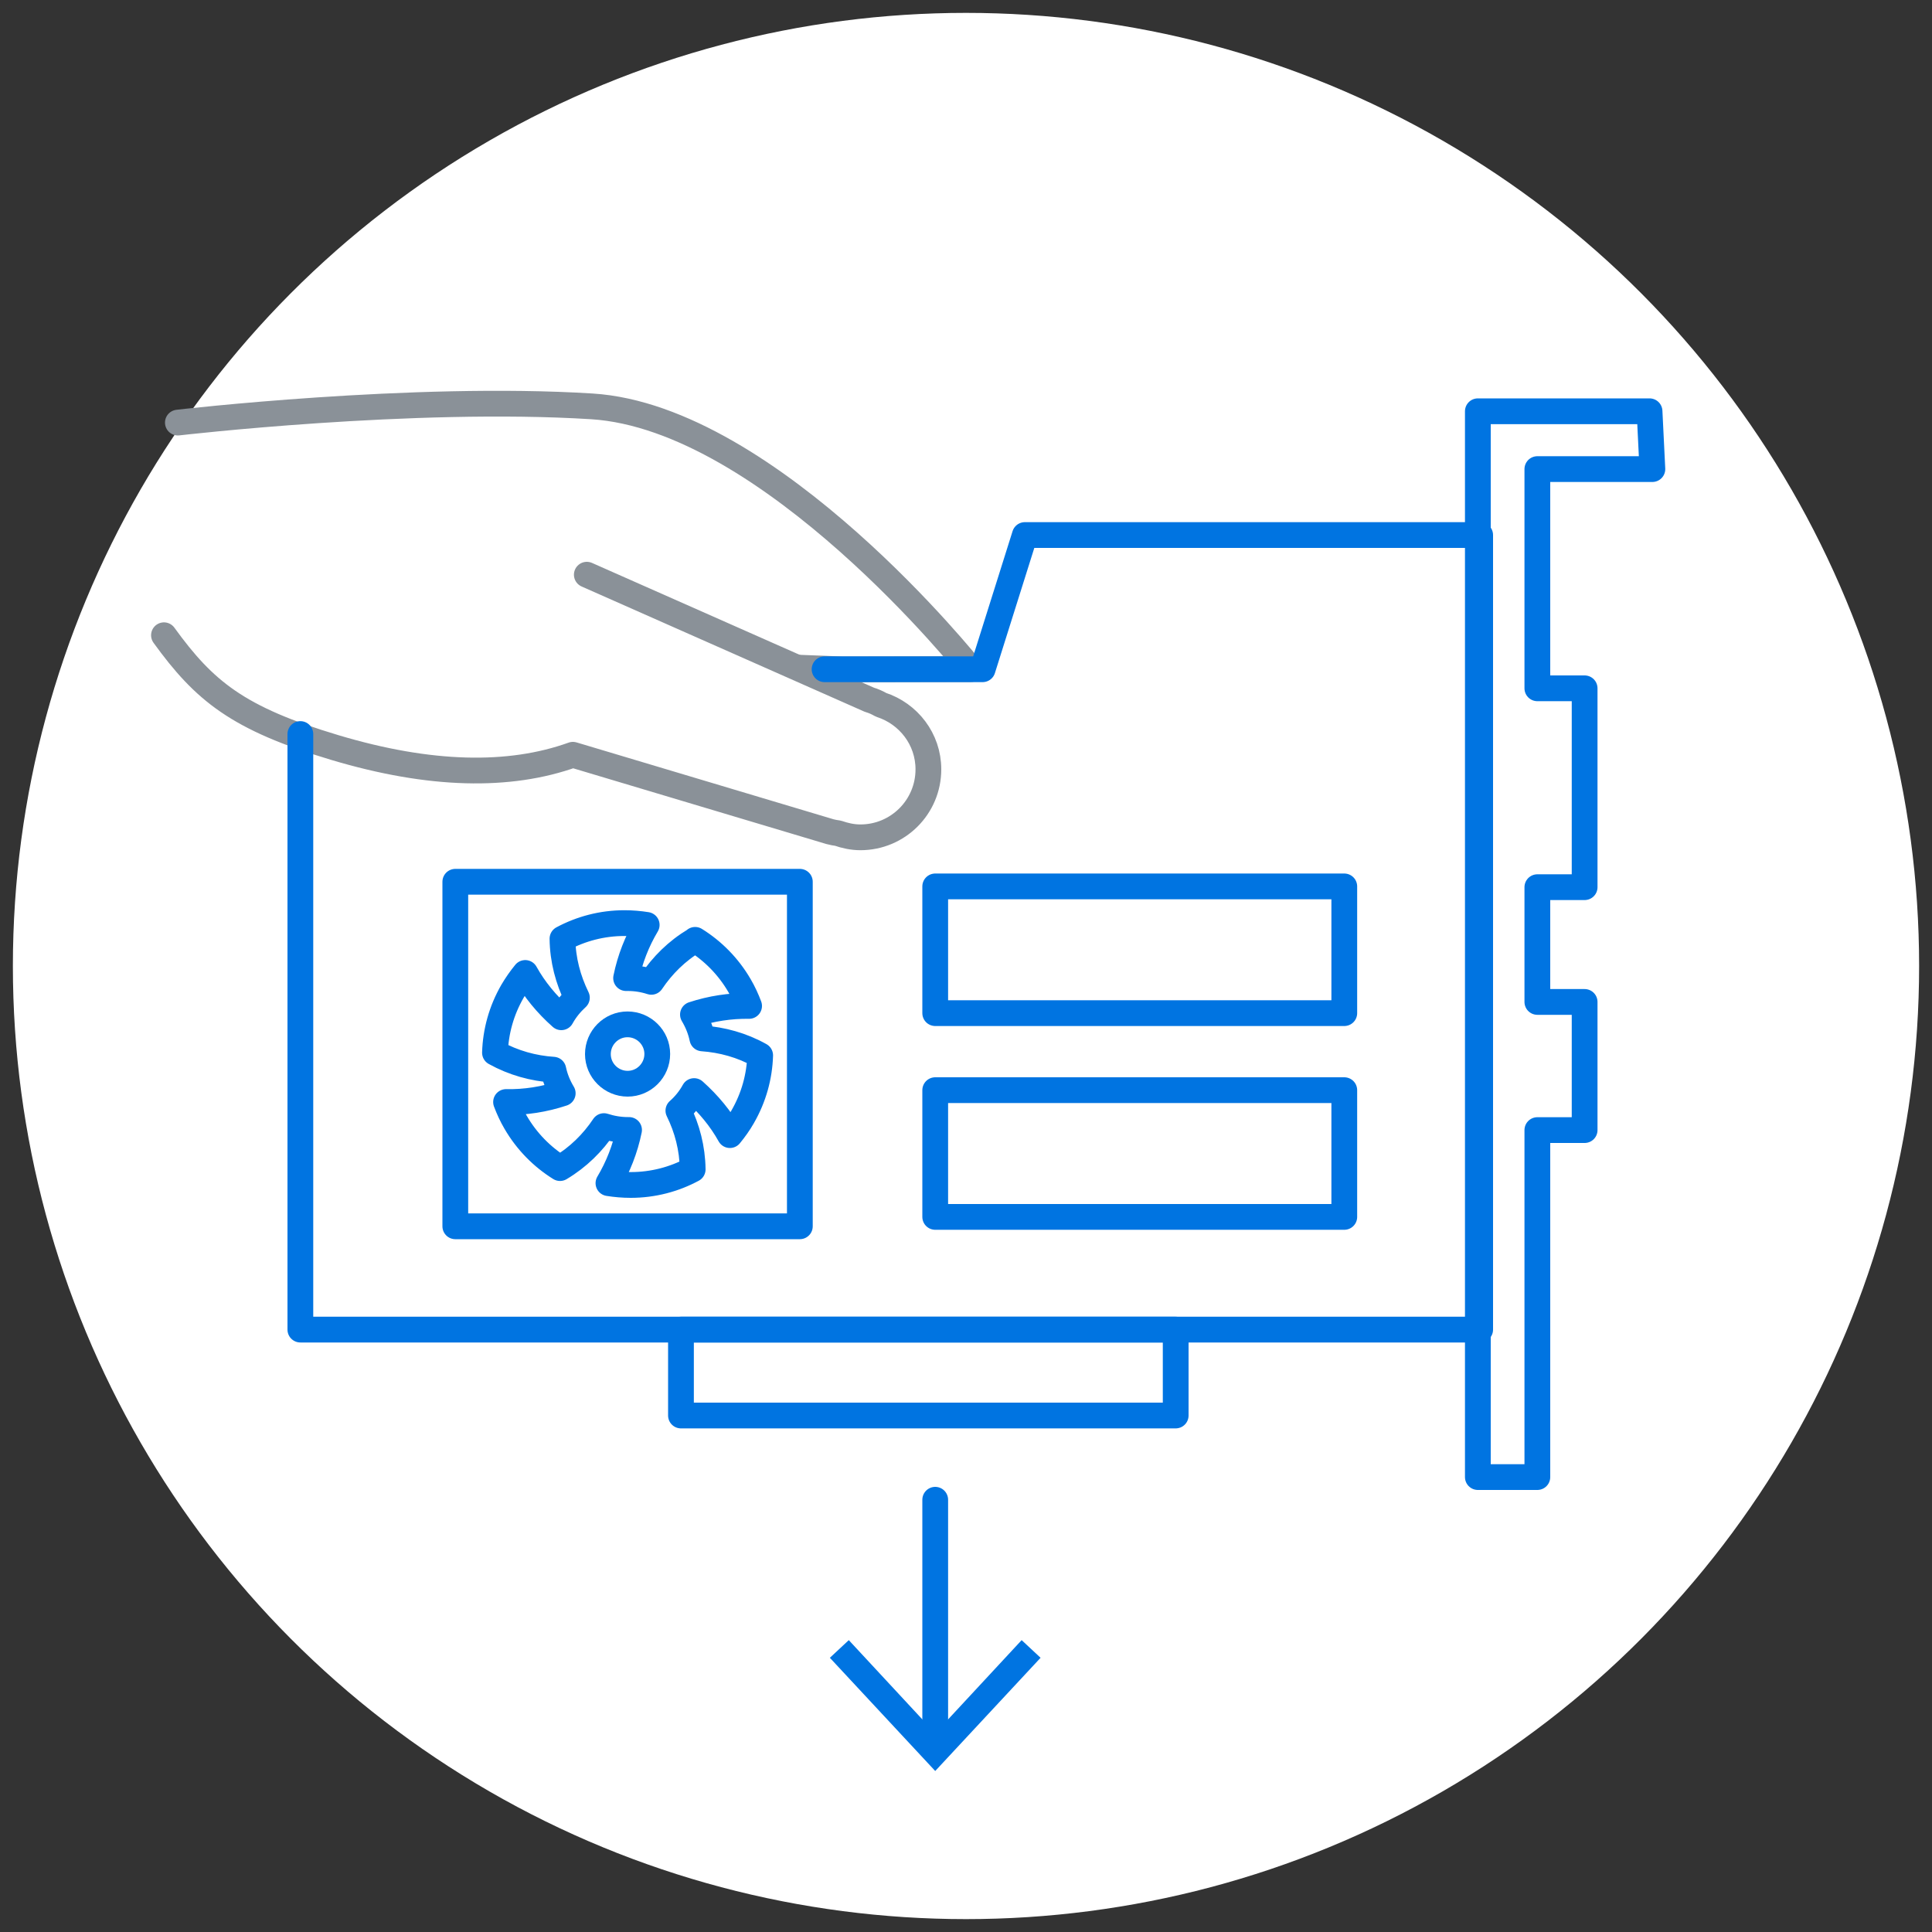
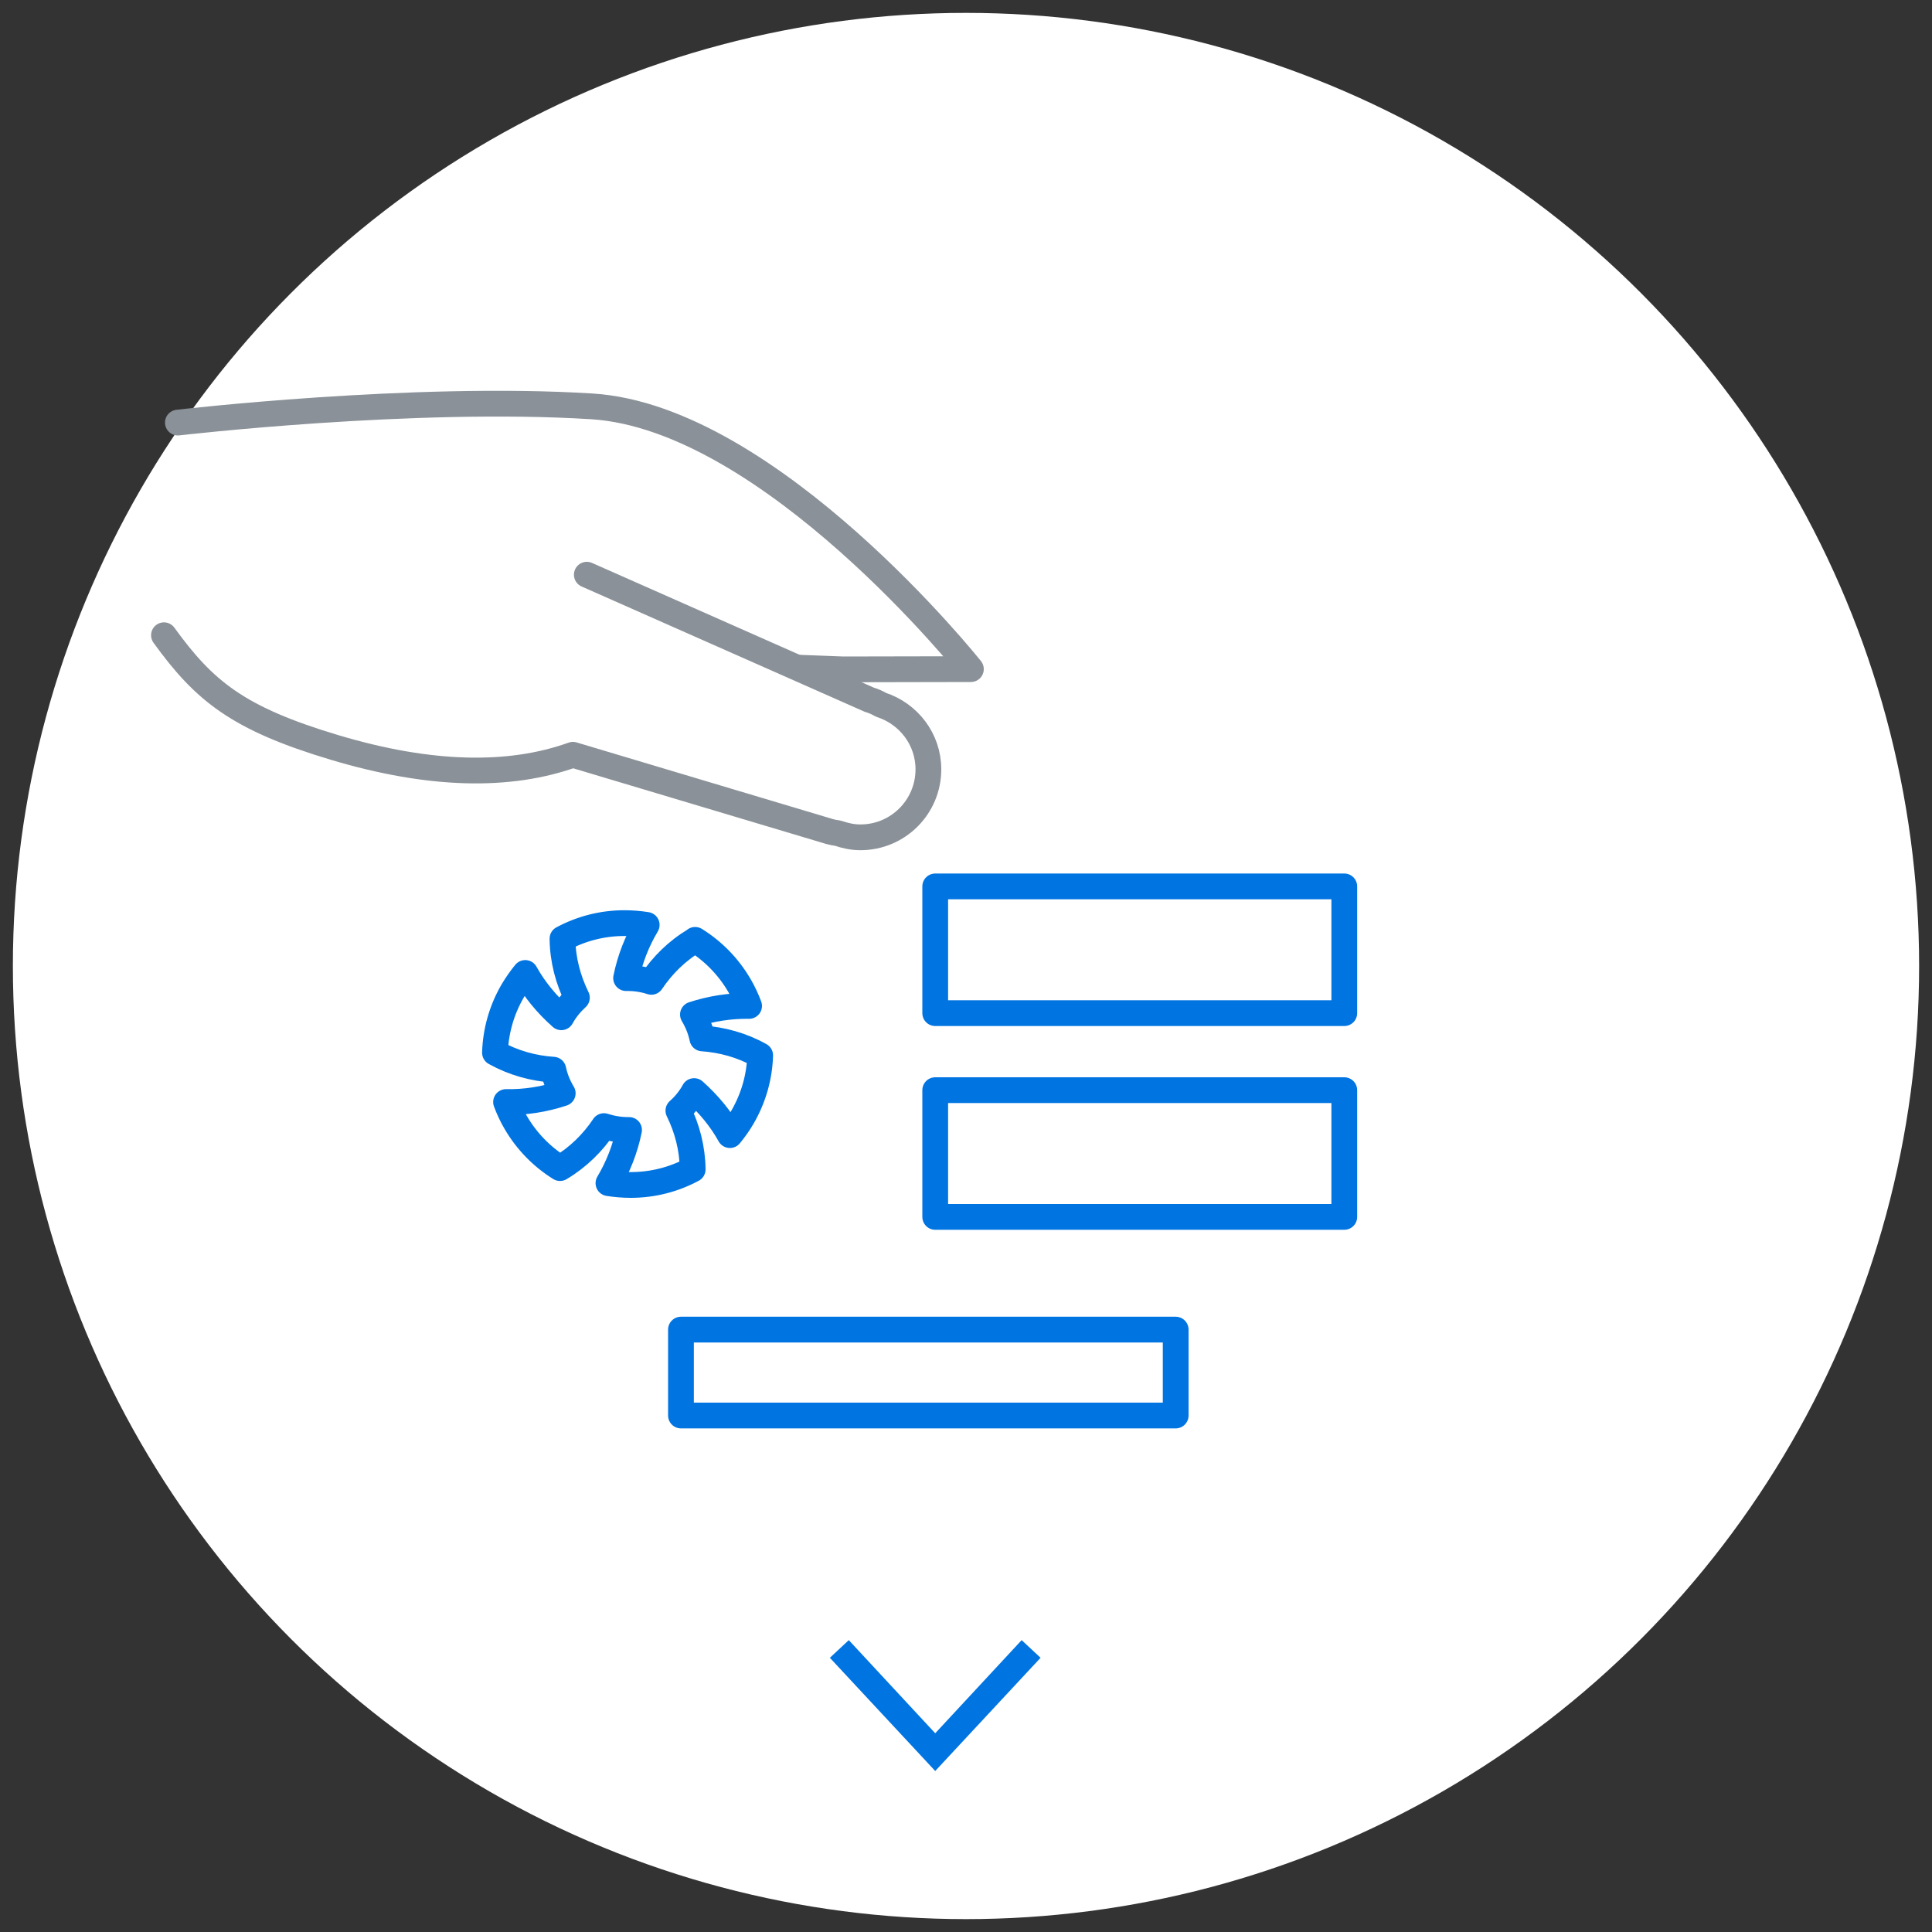
<svg xmlns="http://www.w3.org/2000/svg" id="uuid-2b04fa77-012c-4851-9e11-a6c3baae2800" viewBox="0 0 150 150">
  <rect x="0" y="0" width="150" height="150" fill="#333333" stroke="none" />
  <circle cx="75" cy="75" r="74" style="fill:#fff; stroke-width:0px;" />
  <path d="m62.05,51.84l3.38.13,9.95-.02s-15.55-19.53-29.43-20.4c-13.88-.87-32.14,1.26-32.14,1.26" style="fill:none; stroke:#8a9198; stroke-linecap:round; stroke-linejoin:round; stroke-width:2px;" />
  <path d="m12.73,49.32c3.13,4.32,5.71,6.46,13.27,8.72,7.39,2.21,13.55,2.33,18.48.56l19.96,5.97c.21.06.42.09.62.12.55.19,1.13.32,1.74.32,2.92,0,5.28-2.36,5.28-5.28,0-2.35-1.55-4.32-3.68-5.01-.28-.16-.58-.3-.9-.39l-21.94-9.71" style="fill:none; stroke:#8a9198; stroke-linecap:round; stroke-linejoin:round; stroke-width:2px;" />
  <g id="uuid-fa22fe4c-877c-4c6d-9260-8ff526afa704">
-     <polyline points="23.32 56.99 23.32 103.23 114.92 103.23 114.92 41.54 79.57 41.54 76.29 51.96 64.02 51.96" style="fill:none; fill-rule:evenodd; stroke:#0074e1; stroke-linecap:round; stroke-linejoin:round; stroke-width:2px;" />
-     <polygon points="128.07 31.93 114.74 31.93 114.74 42.47 114.74 43.73 114.74 114.68 119.36 114.68 119.36 87.74 123.03 87.74 123.03 77.79 119.36 77.79 119.36 68.88 123.03 68.88 123.03 53.44 119.36 53.44 119.36 36.42 128.29 36.42 128.07 31.93" style="fill:none; fill-rule:evenodd; stroke:#0074e1; stroke-linecap:round; stroke-linejoin:round; stroke-width:2px;" />
-   </g>
-   <line x1="72.61" y1="116.44" x2="72.61" y2="135.33" style="fill:none; stroke:#0074e1; stroke-linecap:round; stroke-linejoin:round; stroke-width:2px;" />
+     </g>
  <polygon points="64.43 128.71 65.9 127.34 72.61 134.57 79.32 127.34 80.79 128.71 72.61 137.5 64.43 128.71" style="fill:#0074e1; stroke-width:0px;" />
  <rect x="52.87" y="103.23" width="38.41" height="6.67" style="fill:none; stroke:#0074e1; stroke-linecap:round; stroke-linejoin:round; stroke-width:2px;" />
-   <rect x="35.35" y="68.46" width="26.75" height="26.75" style="fill:none; stroke:#0074e1; stroke-linecap:round; stroke-linejoin:round; stroke-width:2px;" />
-   <path d="m48.72,79.53c-1.27,0-2.3,1.04-2.3,2.31s1.04,2.3,2.31,2.3,2.3-1.04,2.3-2.31-1.04-2.3-2.31-2.3Z" style="fill:none; stroke:#0074e1; stroke-linecap:round; stroke-linejoin:round; stroke-width:2px;" />
  <path d="m53.96,72.99c-1.41.84-2.53,1.96-3.39,3.24-.58-.19-1.19-.29-1.83-.29-.04,0-.08,0-.13,0,.3-1.48.85-2.87,1.6-4.13-.56-.09-1.14-.14-1.73-.14-1.74,0-3.37.44-4.81,1.21.02,1.65.44,3.19,1.12,4.58-.48.44-.89.94-1.21,1.52-1.13-1-2.09-2.16-2.8-3.44-.36.44-.69.91-.99,1.42-.87,1.51-1.31,3.14-1.36,4.77,1.44.8,2.99,1.22,4.53,1.32.14.66.39,1.27.73,1.83-1.44.48-2.93.71-4.4.68.2.53.44,1.06.74,1.57.87,1.5,2.07,2.7,3.45,3.56,1.41-.84,2.55-1.97,3.41-3.26.59.19,1.21.3,1.87.3.03,0,.06,0,.08,0-.3,1.48-.85,2.87-1.6,4.13.56.09,1.14.14,1.73.14,1.74,0,3.38-.44,4.81-1.21-.02-1.64-.43-3.18-1.11-4.56.49-.43.9-.94,1.22-1.52,1.12,1,2.07,2.14,2.78,3.42.36-.44.7-.91.99-1.42.87-1.51,1.31-3.14,1.36-4.77-1.43-.8-2.96-1.21-4.49-1.32-.14-.67-.39-1.28-.73-1.85,1.43-.47,2.9-.69,4.36-.67-.2-.53-.44-1.06-.74-1.57-.87-1.5-2.07-2.7-3.45-3.56Z" style="fill:none; stroke:#0074e1; stroke-linecap:round; stroke-linejoin:round; stroke-width:2px;" />
  <rect x="72.61" y="68.82" width="31.76" height="9.84" style="fill:none; stroke:#0074e1; stroke-linecap:round; stroke-linejoin:round; stroke-width:2px;" />
  <rect x="72.61" y="84.64" width="31.76" height="9.84" style="fill:none; stroke:#0074e1; stroke-linecap:round; stroke-linejoin:round; stroke-width:2px;" />
</svg>